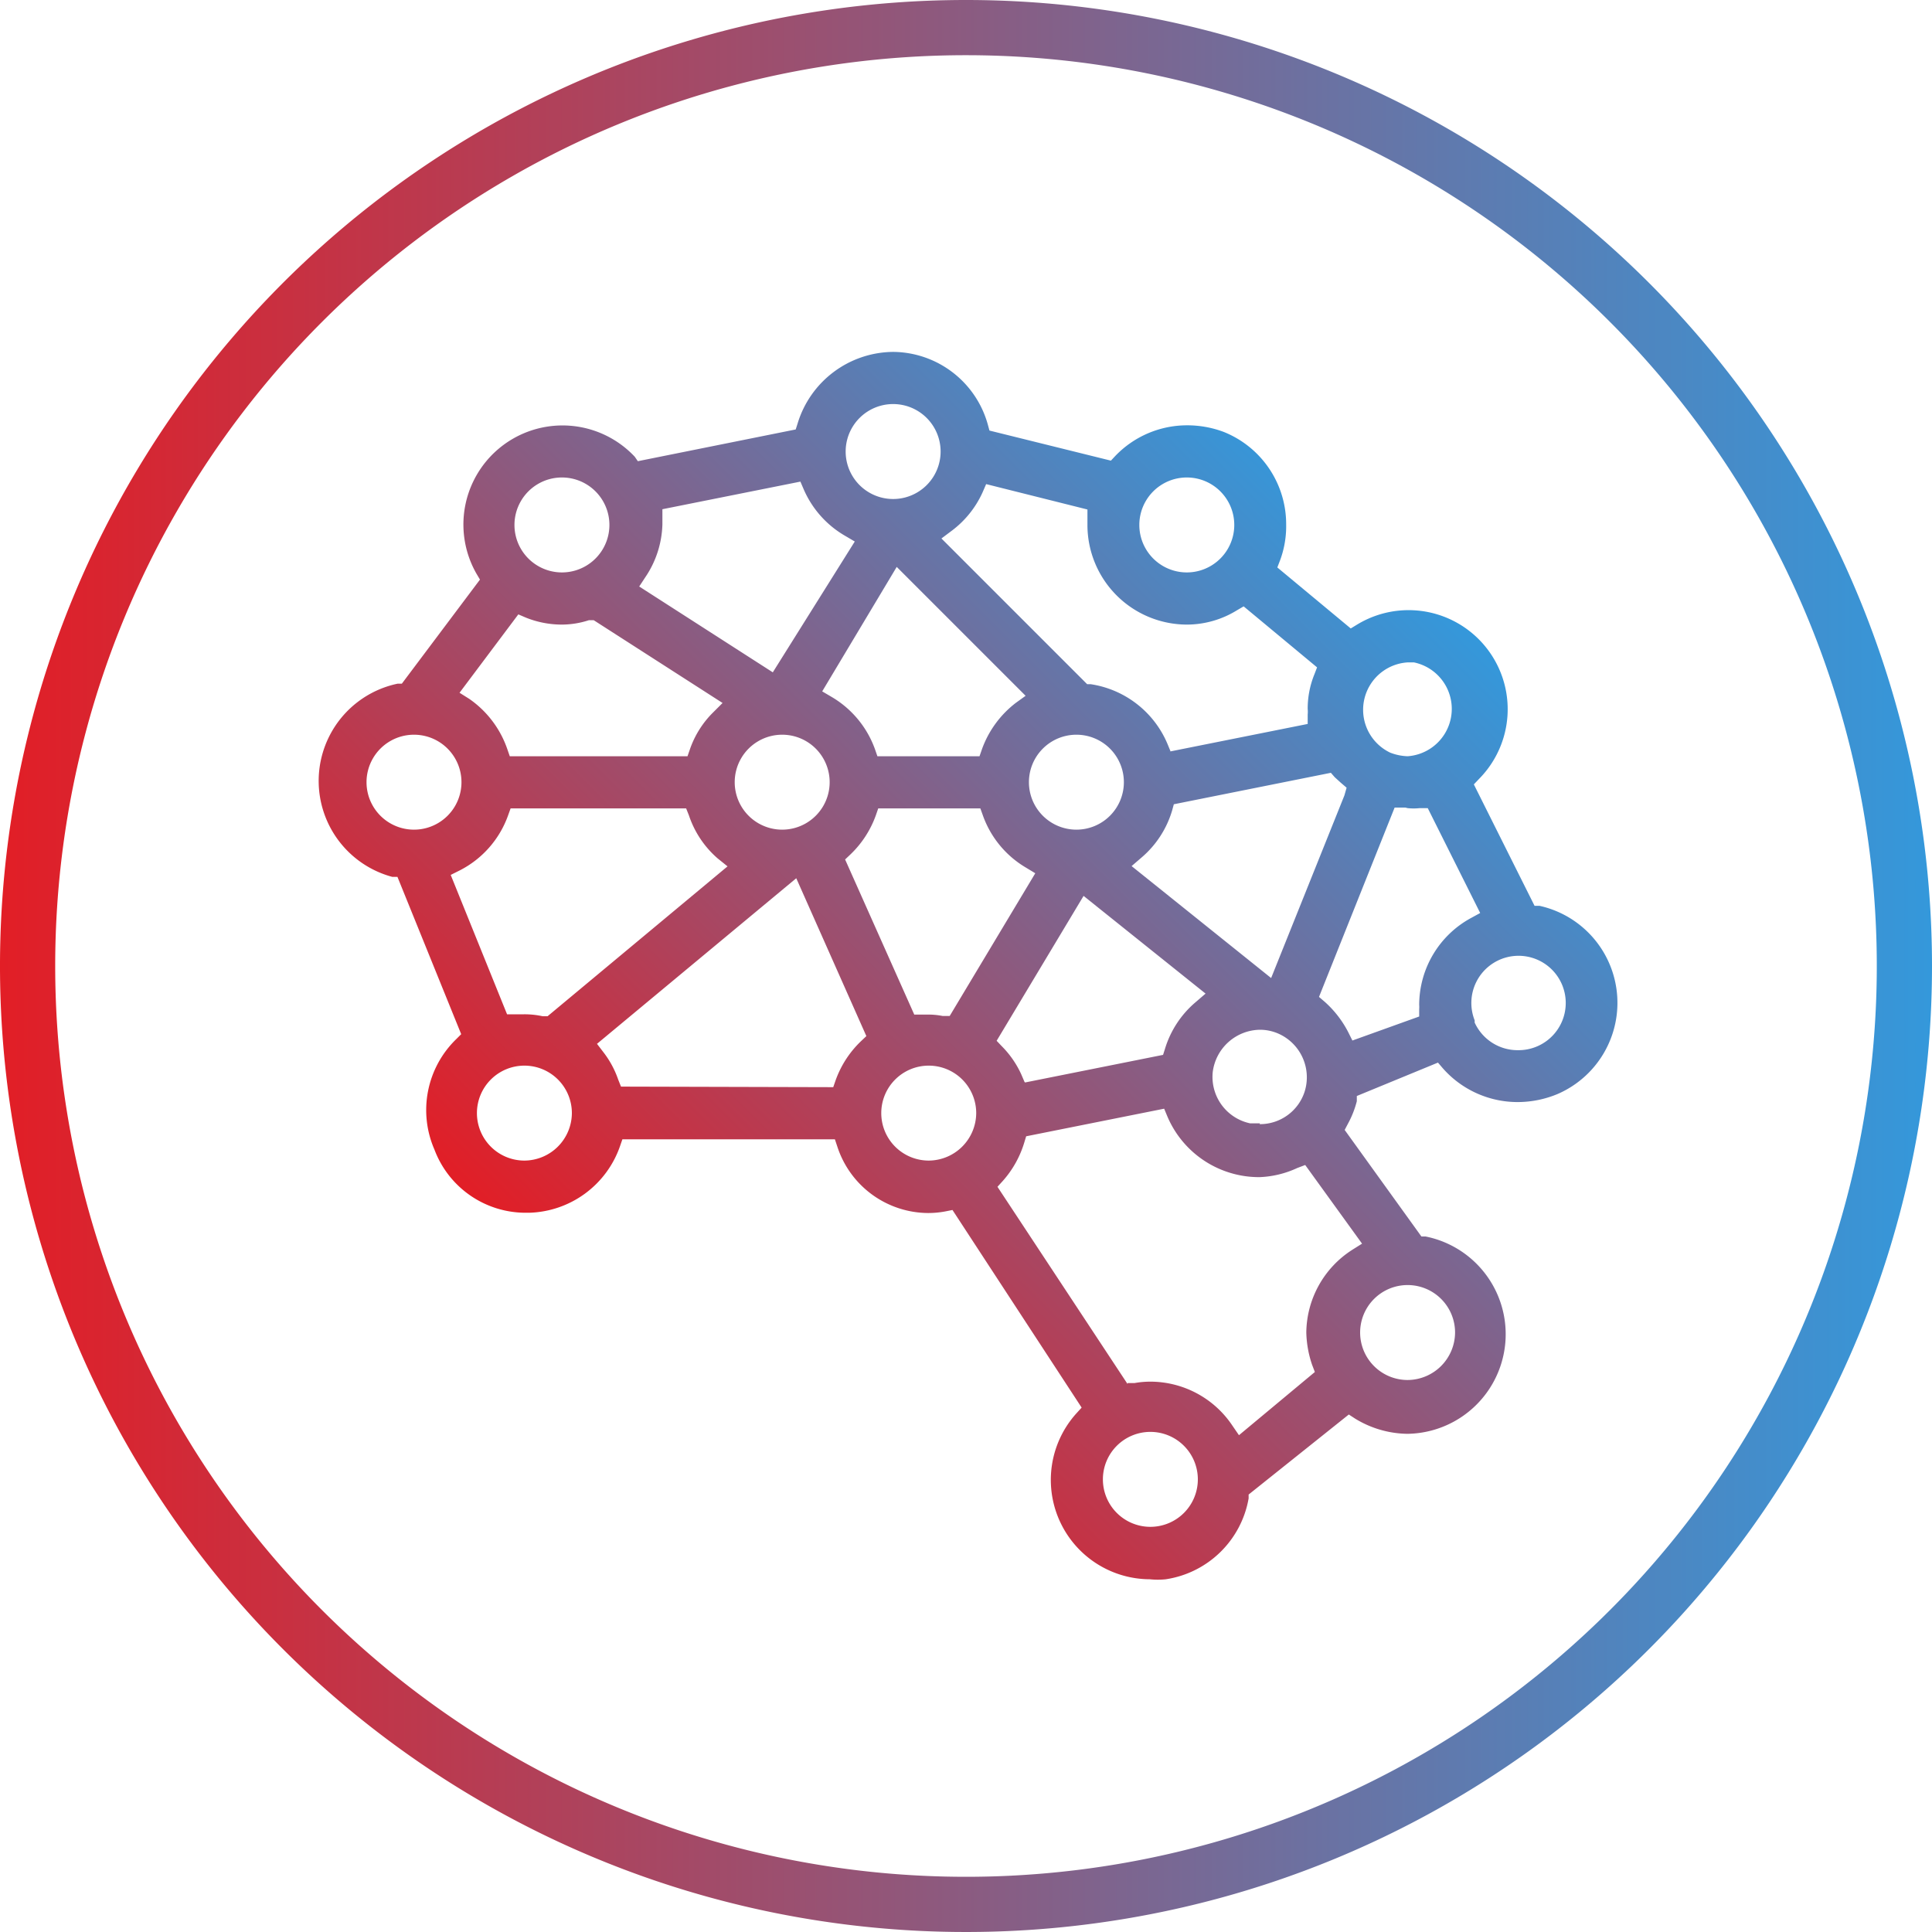
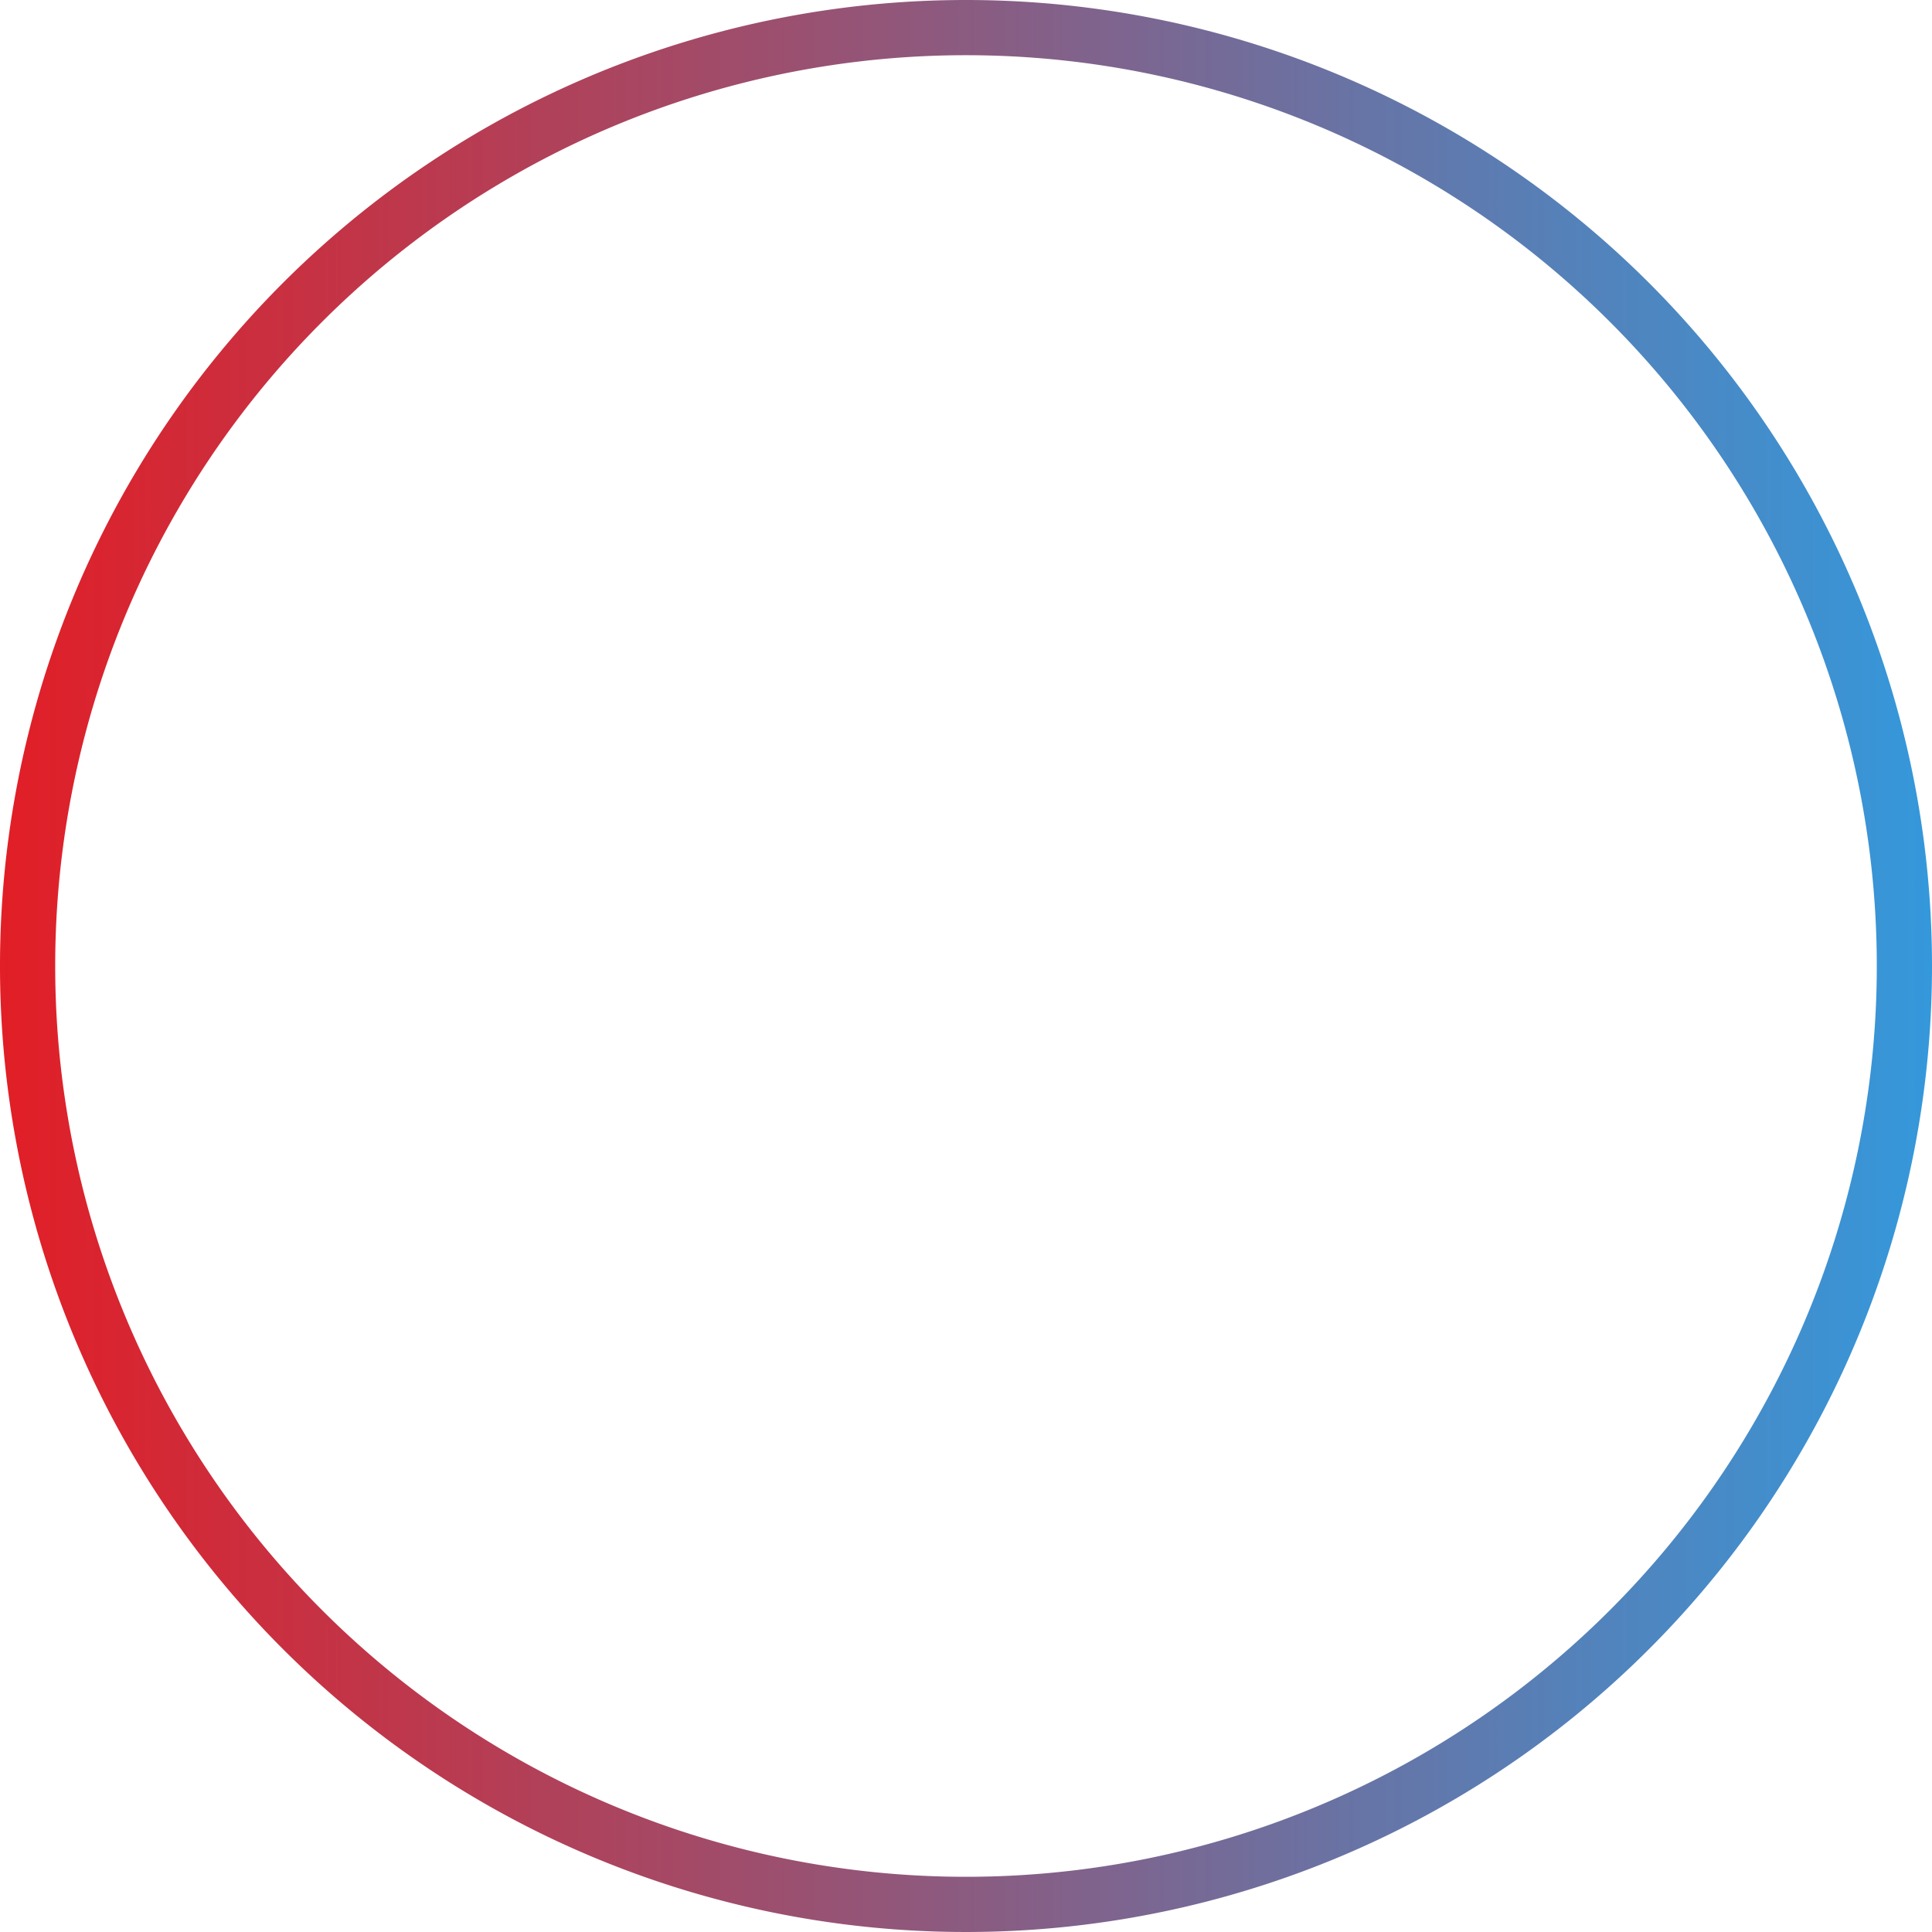
<svg xmlns="http://www.w3.org/2000/svg" xmlns:xlink="http://www.w3.org/1999/xlink" viewBox="0 0 70 70">
  <defs>
    <style>.cls-1{fill:url(#linear-gradient);}.cls-2{fill:url(#linear-gradient-2);}</style>
    <linearGradient id="linear-gradient" y1="35" x2="70" y2="35" gradientUnits="userSpaceOnUse">
      <stop offset="0" stop-color="#e21e26" />
      <stop offset="1" stop-color="#3498db" />
    </linearGradient>
    <linearGradient id="linear-gradient-2" x1="21.45" y1="47.88" x2="49.88" y2="19.45" xlink:href="#linear-gradient" />
  </defs>
  <title>features_icon_4</title>
  <g id="Layer_1" data-name="Layer 1">
    <path class="cls-1" d="M35,2A33,33,0,1,1,2,35,33,33,0,0,1,35,2m0-2A35,35,0,1,0,70,35,35,35,0,0,0,35,0Z" />
  </g>
  <g id="Layer_5" data-name="Layer 5">
-     <path class="cls-2" d="M32.36,12.75a3.65,3.65,0,0,0-3.46,2.59l-.07.22-5.72,1.15L23,16.55a3.59,3.59,0,0,0-5.74,4.23l.13.22-2.83,3.77-.15,0a3.6,3.6,0,0,0-.2,7l.19,0,2.31,5.7-.18.18a3.58,3.58,0,0,0-.79,4A3.53,3.53,0,0,0,19,43.94h.18a3.59,3.59,0,0,0,3.28-2.4l.09-.26h7.7l.09.27a3.48,3.48,0,0,0,3.29,2.4,3.36,3.36,0,0,0,.63-.06l.25-.05L39.19,51l-.2.22a3.6,3.6,0,0,0,2.67,6,2.78,2.78,0,0,0,.58,0,3.59,3.59,0,0,0,3-2.93l0-.14,3.63-2.9.23.15a3.71,3.71,0,0,0,1.89.55h0a3.61,3.61,0,0,0,.66-7.15l-.15,0-2.78-3.86.11-.21a3.51,3.51,0,0,0,.33-.83l0-.19L52.1,38.5l.18.21A3.61,3.61,0,0,0,55,39.93a3.77,3.77,0,0,0,1.43-.29,3.6,3.6,0,0,0-.65-6.82l-.18,0-2.2-4.4.19-.2a3.59,3.59,0,0,0-4.42-5.59l-.23.14-2.66-2.21.1-.26A3.55,3.55,0,0,0,46.6,19a3.6,3.6,0,0,0-2.26-3.35A3.76,3.76,0,0,0,43,15.41a3.6,3.6,0,0,0-2.6,1.12l-.15.16L35.85,15.6l-.06-.22a3.59,3.59,0,0,0-3.43-2.63Zm0,5.33a1.72,1.72,0,0,1,0-3.44h0a1.72,1.72,0,0,1,0,3.44ZM43,20.74a1.72,1.72,0,0,1,0-3.44h0a1.72,1.72,0,0,1,0,3.44Zm-22.64,0a1.72,1.72,0,0,1,0-3.44h0a1.72,1.72,0,0,1,0,3.44ZM28,24.36l-4.84-3.11.21-.32A3.58,3.58,0,0,0,24,19c0-.12,0-.17,0-.21l0-.34,5-1,.12.28a3.6,3.6,0,0,0,1.51,1.69l.34.2L28,24.36Zm14.41,2.86-.12-.29a3.6,3.6,0,0,0-2.77-2.14l-.13,0-5.28-5.28.36-.27a3.58,3.58,0,0,0,1.13-1.4l.13-.3,3.67.92,0,.46s0,.08,0,.12A3.61,3.61,0,0,0,43,22.63a3.46,3.46,0,0,0,1.82-.52l.24-.14,2.66,2.21-.1.26a3.3,3.3,0,0,0-.24,1.24,1.11,1.11,0,0,1,0,.21l0,.34-5,1Zm-10.62.18-.09-.26a3.61,3.61,0,0,0-1.57-1.89l-.34-.2,2.7-4.51,4.67,4.67-.36.26a3.69,3.69,0,0,0-1.22,1.67l-.09.26Zm-13.32,0-.09-.26A3.66,3.66,0,0,0,17,25.32l-.35-.22,2.13-2.84.28.12a3.51,3.51,0,0,0,1.28.25,3.18,3.18,0,0,0,1-.16l.17,0,4.67,3-.34.34A3.47,3.47,0,0,0,25,27.14l-.09.26ZM51,27.4a1.91,1.91,0,0,1-.63-.13A1.72,1.72,0,0,1,51,24l.23,0A1.72,1.72,0,0,1,51,27.4ZM28.34,30.06a1.72,1.72,0,0,1,0-3.44h0a1.72,1.72,0,0,1,0,3.44ZM15,30.06a1.72,1.72,0,0,1,0-3.44h0a1.72,1.72,0,0,1,0,3.44Zm24,0a1.72,1.72,0,1,1,1.72-1.72A1.72,1.72,0,0,1,39,30.06Zm7.06,5.38L41,31.38l.36-.31a3.57,3.57,0,0,0,1.11-1.71l.06-.22L48.22,28l.14.16.22.2.21.18-.08.28-2.66,6.63ZM51,29.28a2.06,2.06,0,0,0,.44,0l.29,0,1.9,3.8-.33.18a3.59,3.59,0,0,0-1.88,3.15.92.92,0,0,1,0,.15v.27L49,37.7l-.16-.32A3.8,3.8,0,0,0,48,36.3l-.21-.18,2.74-6.86.39,0ZM33.13,36.77l-2.51-5.63.19-.18a3.67,3.67,0,0,0,.92-1.41l.09-.26h3.7l.09.25a3.59,3.59,0,0,0,1.57,1.9l.33.2-3.1,5.17-.26,0a2.72,2.72,0,0,0-.49-.05h-.12l-.41,0Zm-14.75,0-2.05-5.07.32-.16a3.59,3.59,0,0,0,1.76-2l.09-.25h6.36l.1.25A3.55,3.55,0,0,0,26,31.1l.36.29-6.52,5.43-.18,0a3.08,3.08,0,0,0-.68-.07l-.2,0-.44,0Zm4.12,2.6-.1-.25a3.46,3.46,0,0,0-.54-1l-.23-.3,7.22-6,2.54,5.72-.19.18a3.67,3.67,0,0,0-.92,1.41l-.09.26Zm14.62-.17L37,38.92a3.5,3.5,0,0,0-.69-1l-.2-.21,3.15-5.25L43.68,36l-.36.31A3.57,3.57,0,0,0,42.21,38l-.07.22-5,1ZM55,38.05a1.71,1.71,0,0,1-1.57-1l0-.08A1.71,1.71,0,1,1,55,38.05ZM45.65,40.7l-.36,0a1.72,1.72,0,0,1-1.35-1.86,1.75,1.75,0,0,1,1.71-1.53h0a1.67,1.67,0,0,1,.62.12,1.73,1.73,0,0,1,1,2.12,1.7,1.7,0,0,1-1.63,1.18Zm-12,1.35a1.72,1.72,0,1,1,1.72-1.72,1.73,1.73,0,0,1-1.72,1.72ZM19,42.05a1.72,1.72,0,1,1,1.72-1.72A1.73,1.73,0,0,1,19,42.05Zm21.85,8.09L36.14,43l.2-.22a3.69,3.69,0,0,0,.77-1.38l.07-.23,5-1,.12.29a3.61,3.61,0,0,0,3.33,2.19A3.55,3.55,0,0,0,47,42.32l.29-.11,2.06,2.85-.35.22a3.6,3.6,0,0,0-1.67,3,3.89,3.89,0,0,0,.21,1.17l.1.26L44.89,52l-.24-.35a3.58,3.58,0,0,0-3-1.59,3.29,3.29,0,0,0-.54.05l-.25,0ZM51,50a1.72,1.72,0,1,1,1.72-1.72A1.73,1.73,0,0,1,51,50Zm-9.32,5.32a1.72,1.72,0,0,1-1.72-1.72h0a1.72,1.72,0,1,1,1.72,1.72Z" />
-   </g>
+     </g>
</svg>